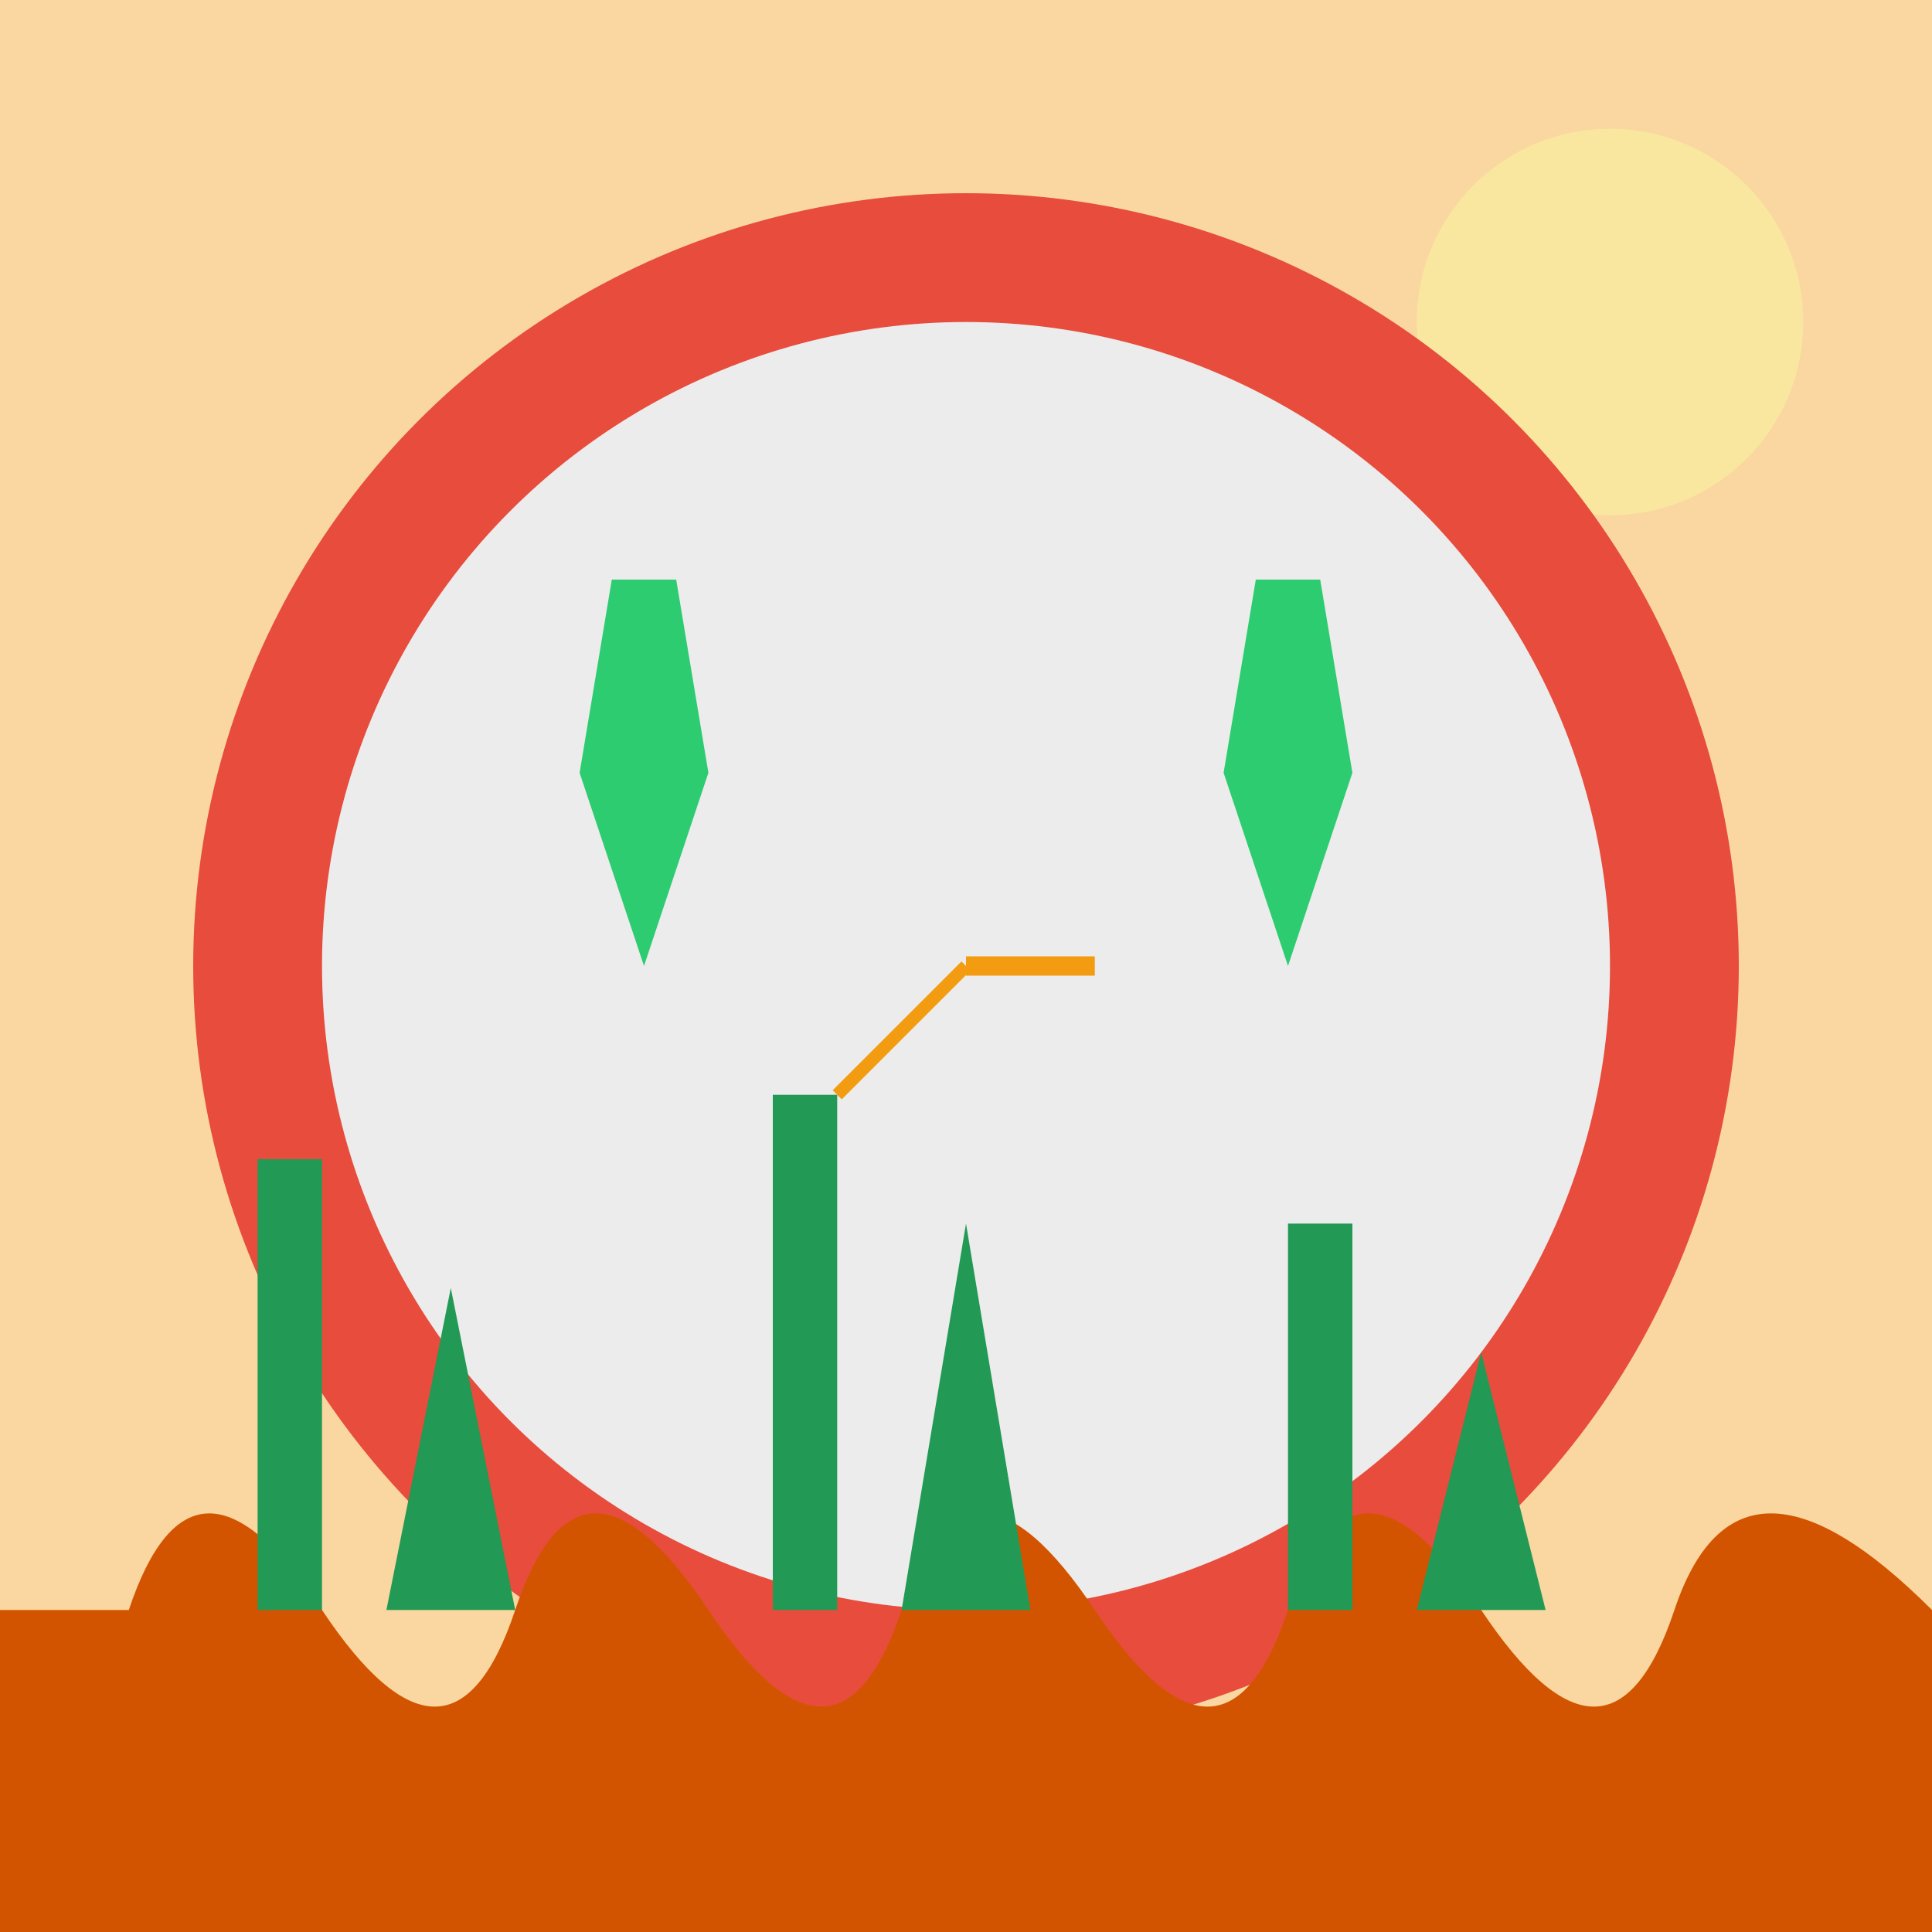
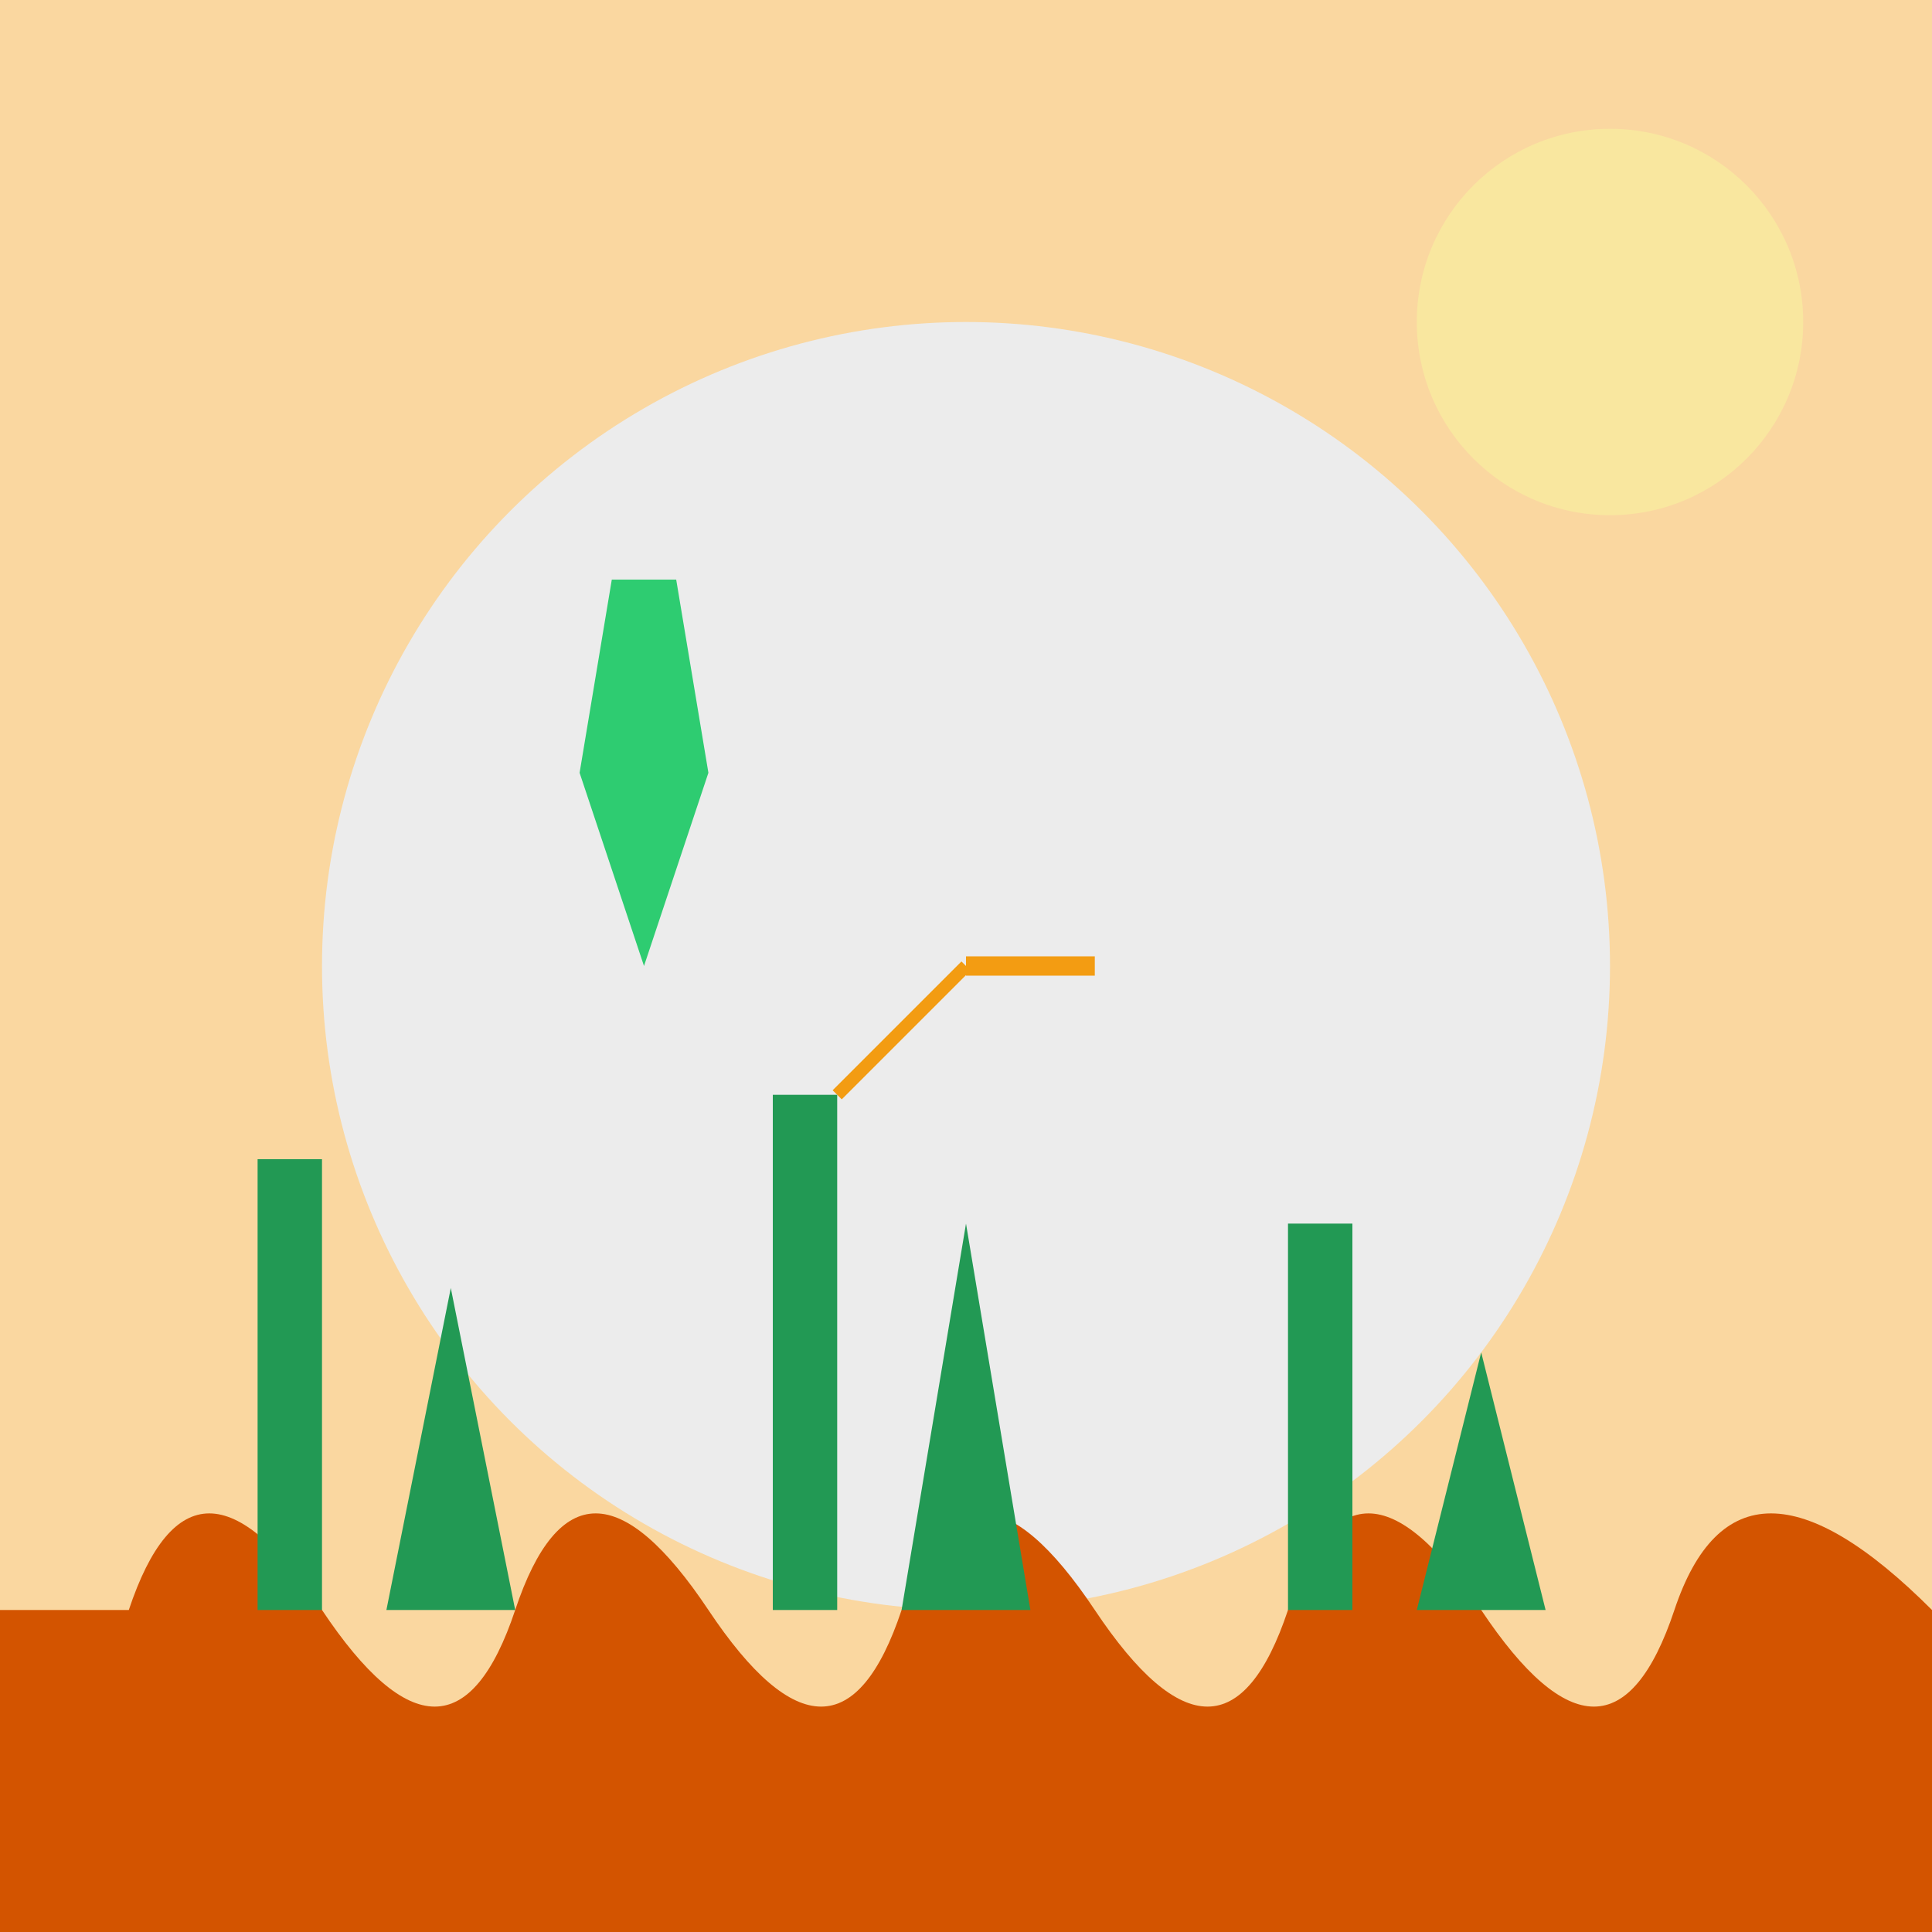
<svg xmlns="http://www.w3.org/2000/svg" viewBox="0 0 300 300">
  <rect x="0" y="0" width="300" height="300" fill="#FAD7A0" />
  <circle cx="250" cy="50" r="30" fill="#F9E79F" />
-   <circle cx="150" cy="150" r="120" fill="#E74C3C" />
  <circle cx="150" cy="150" r="100" fill="#ECECEC" />
  <path d="M100 150 L90 120 L95 90 L105 90 L110 120 Z" fill="#2ECC71" />
-   <path d="M200 150 L190 120 L195 90 L205 90 L210 120 Z" fill="#2ECC71" />
  <line x1="150" y1="150" x2="170" y2="150" stroke="#F39C12" stroke-width="3" />
  <line x1="150" y1="150" x2="130" y2="170" stroke="#F39C12" stroke-width="2" />
  <path d="M0 250 H20 Q30 220 50 250 T80 250 Q90 220 110 250 T140 250 Q150 220 170 250 T200 250 Q210 220 230 250 T260 250 Q270 220 300 250 L300 300 L0 300 Z" fill="#D35400" />
  <rect x="40" y="180" width="10" height="70" fill="#229954" />
  <polygon points="70,200 80,250 60,250" fill="#229954" />
  <rect x="120" y="170" width="10" height="80" fill="#229954" />
  <polygon points="150,190 160,250 140,250" fill="#229954" />
  <rect x="200" y="190" width="10" height="60" fill="#229954" />
  <polygon points="230,210 240,250 220,250" fill="#229954" />
</svg>